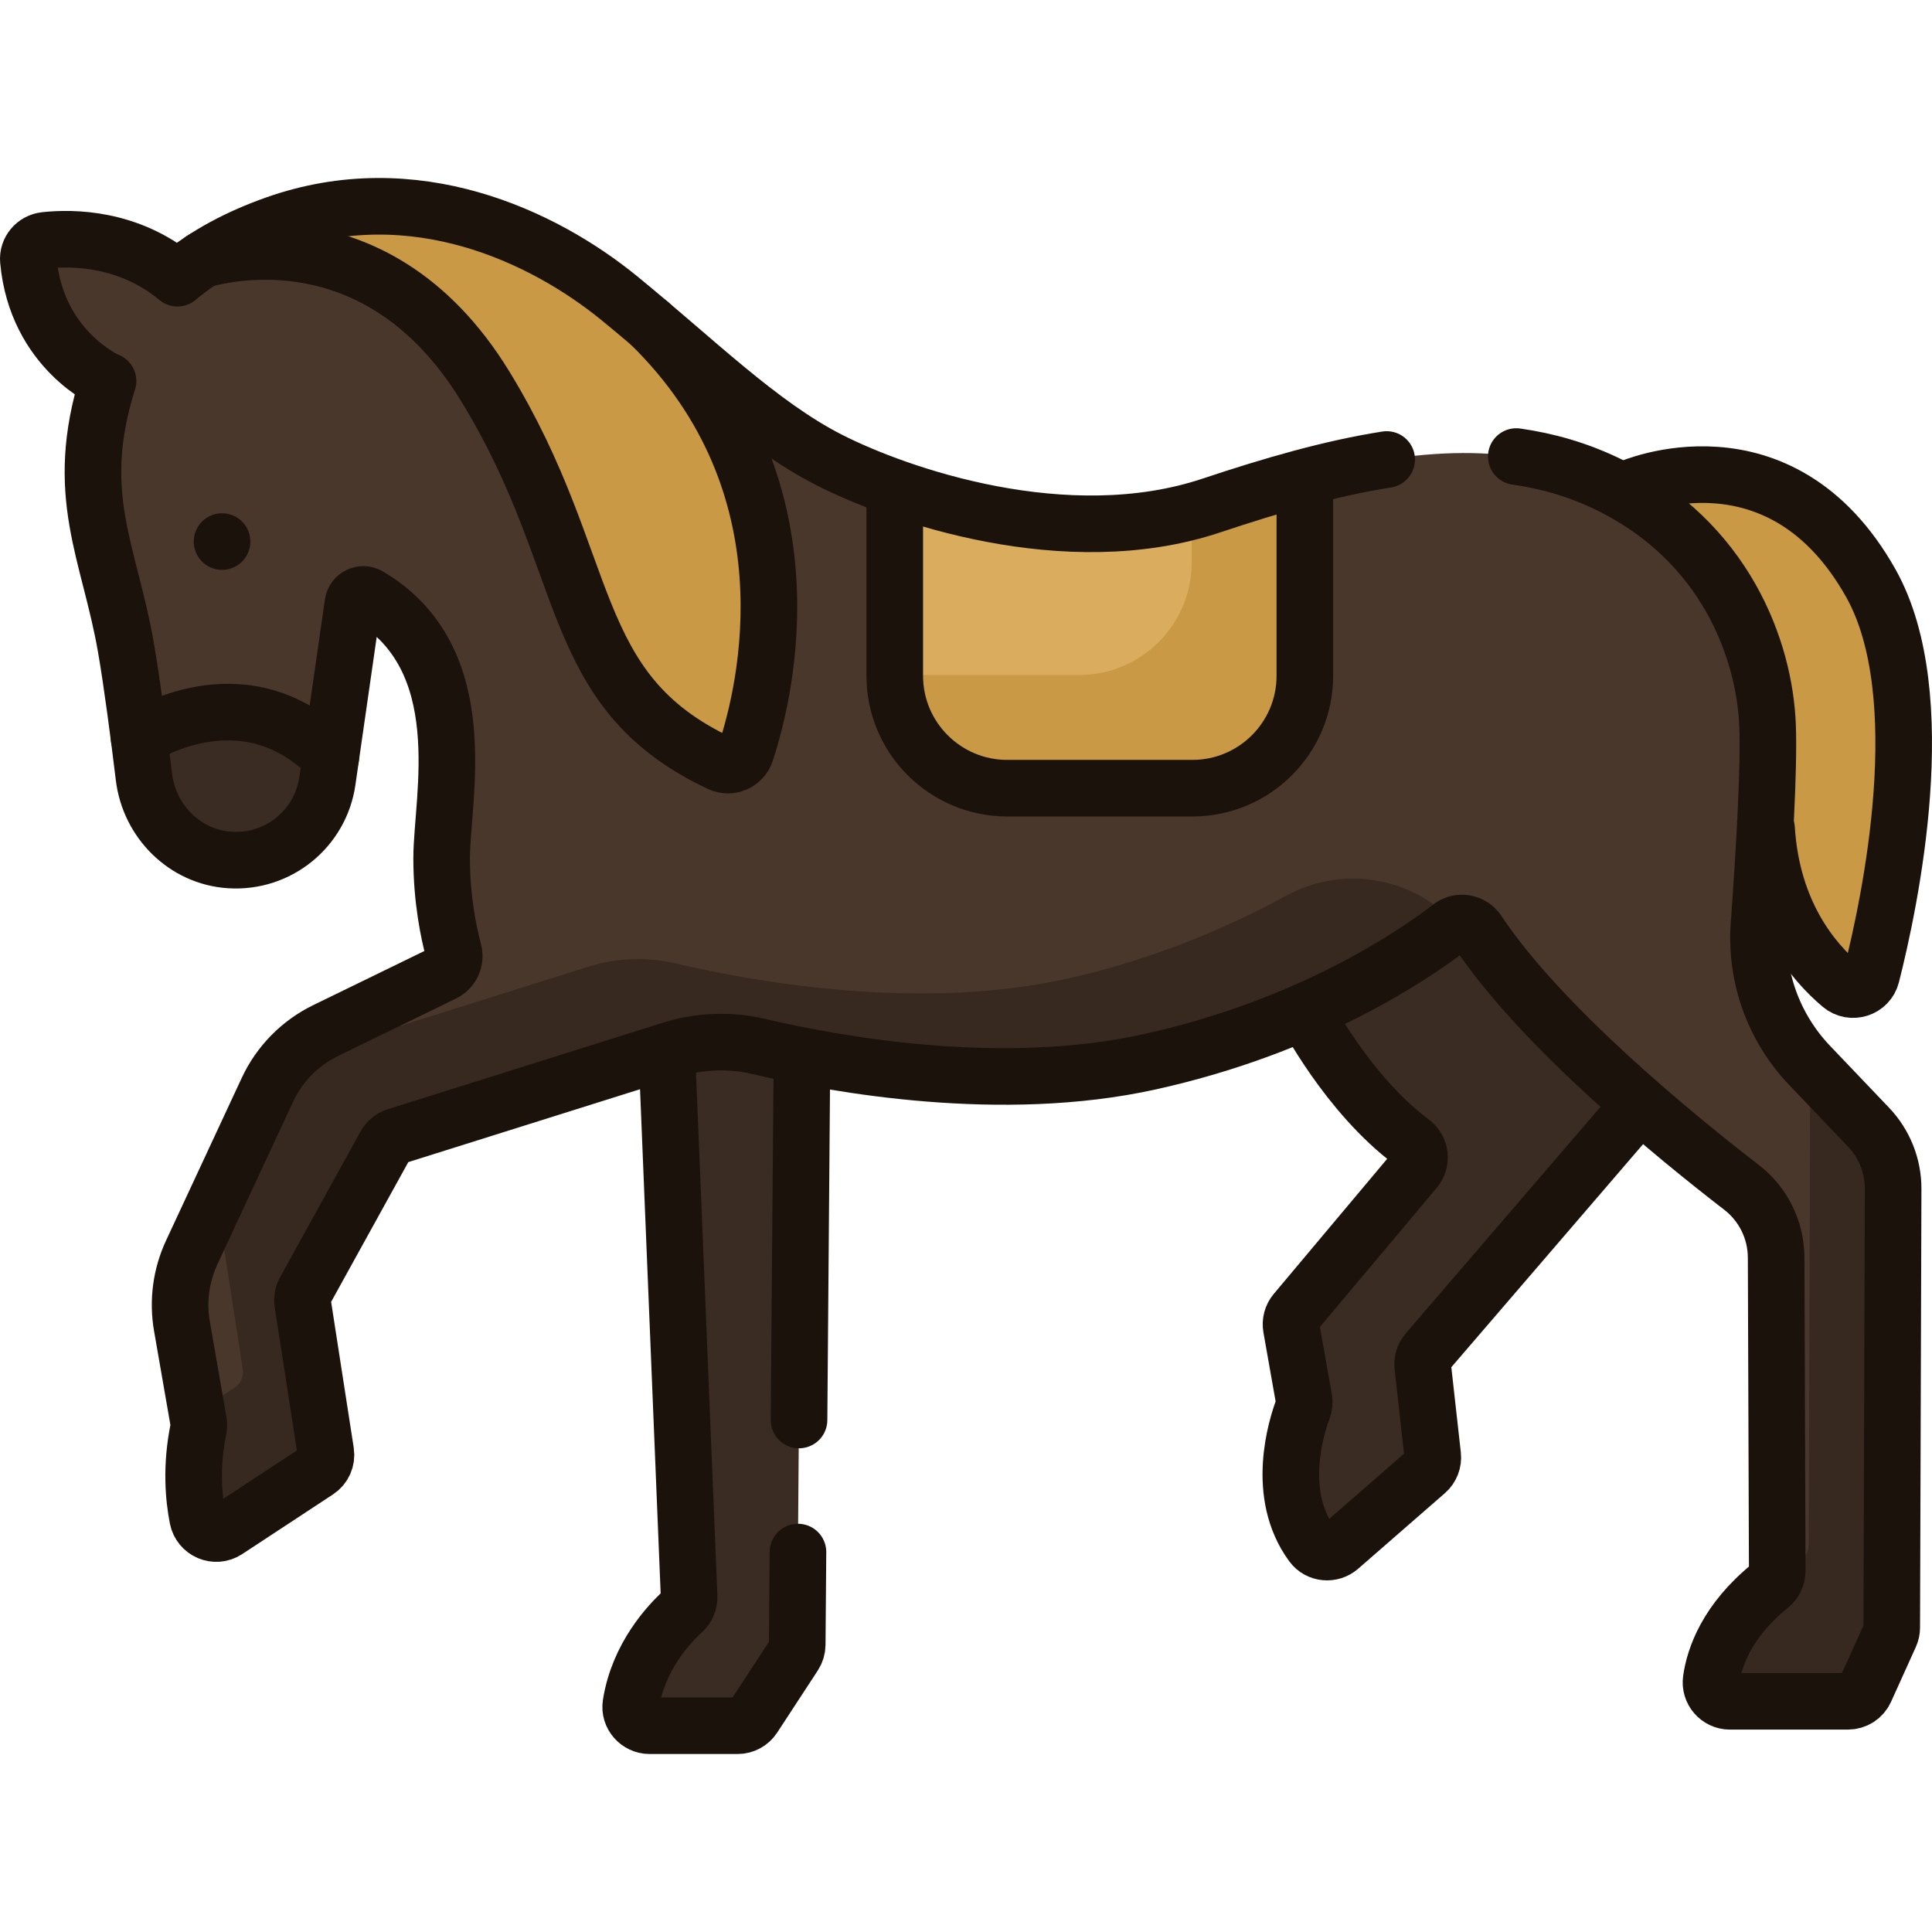
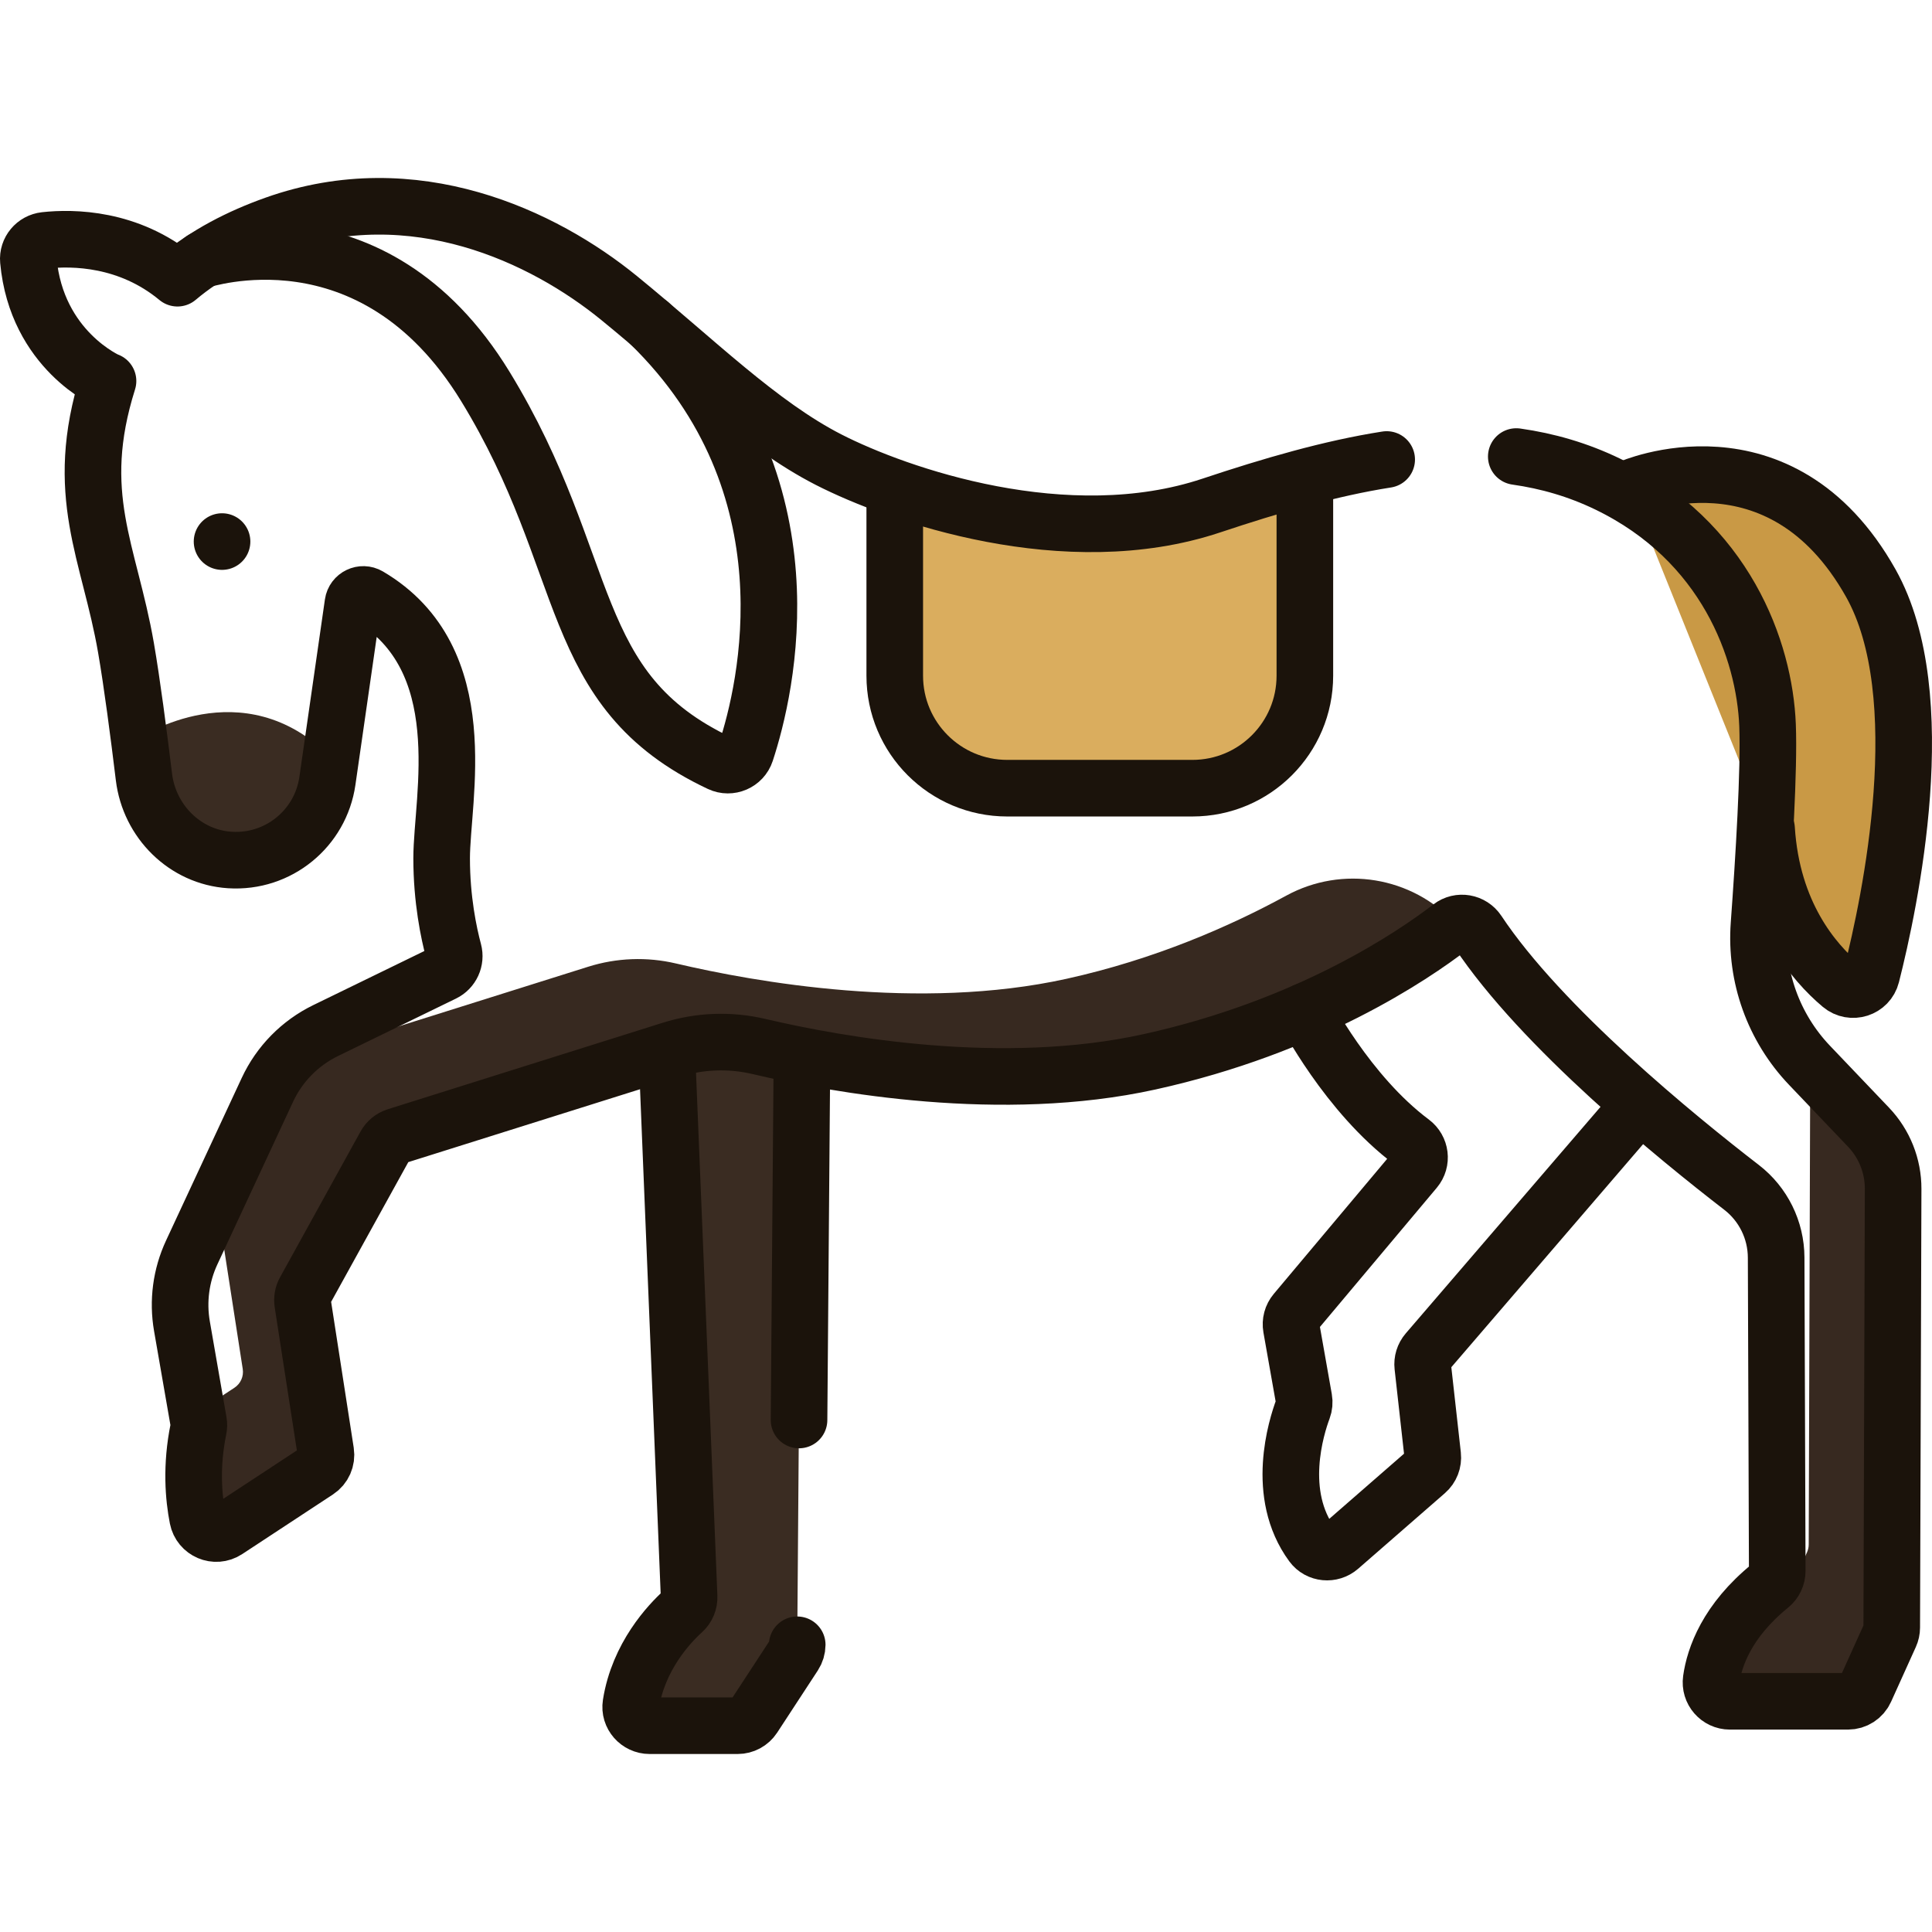
<svg xmlns="http://www.w3.org/2000/svg" version="1.1" id="Capa_1" x="0px" y="0px" viewBox="0 0 512.001 512.001" style="enable-background:new 0 0 512.001 512.001;" xml:space="preserve" width="300" height="300">
  <g width="100%" height="100%" transform="matrix(1,0,0,1,0,0)">
    <g>
      <g>
-         <path style="" d="M377.042,362.087c-0.155-1.385,0.273-2.772,1.182-3.829l61.387-71.272l-47.119-48.438    l-46.689,29.459c0,0,11.246,21.923,28.333,34.66c2.33,1.736,2.754,5.051,0.886,7.276l-31.715,37.777    c-0.955,1.137-1.357,2.639-1.098,4.101l3.345,18.918c0.156,0.88,0.077,1.781-0.236,2.617c-1.789,4.772-7.43,22.618,2.408,35.988    c1.716,2.333,5.1,2.632,7.283,0.729l22.979-20.026c1.241-1.082,1.873-2.704,1.69-4.341L377.042,362.087z" fill="#3a2c22" fill-opacity="1" data-original-color="#945c33ff" stroke="none" stroke-opacity="1" />
        <path style="" d="M495.783,154.537c-24.057-42.81-63.964-25.15-63.964-25.15l36.341,90.25    c1.423,22.507,12.492,35.364,19.699,41.429c2.842,2.391,7.195,1.006,8.109-2.594C500.869,239.163,512.531,184.341,495.783,154.537    z" fill="#c99945" fill-opacity="1" data-original-color="#633d22ff" stroke="none" stroke-opacity="1" />
-         <path style="" d="M479.536,282.312c-9.526-9.989-14.388-23.531-13.383-37.297c1.277-17.51,2.733-41.183,2.266-52.85    c-0.793-19.83-11.065-48.753-42.399-63.891c-24.414-11.794-51.306-9.502-80.217-1.831v52.628    c0,16.462-13.345,29.807-29.807,29.807h-49.069c-16.462,0-29.807-13.345-29.807-29.807v-49.834    c-7.066-2.506-13.058-5.136-17.493-7.401c-18.304-9.346-35.428-26.439-55.522-42.831c-20.094-16.393-54.343-32.663-91.23-19.553    c-9.365,3.328-18.279,7.884-25.843,14.273l0-0.001C34.09,63.005,19.293,62.896,11.951,63.693c-2.681,0.291-4.677,2.654-4.431,5.34    c2.185,23.846,21.086,31.971,21.086,31.971l0.021-0.031c-9.491,30.148,0.355,45.241,4.761,70.699    c1.141,6.589,2.36,15.307,3.471,23.929l0-0.001l50.804,5.115l5.868-40.796c0.281-1.956,2.463-3.002,4.166-2    c28.453,16.735,19.344,53.528,19.344,69.543c0,10.924,1.876,19.801,3.168,24.617c0.623,2.324-0.487,4.756-2.65,5.809    l-40.161,19.557c-1.036,0.504-1.867,1.35-2.353,2.395l-24.238,52.08c-2.837,6.095-3.74,12.912-2.588,19.536l4.412,25.372    c0.108,0.621,0.09,1.26-0.036,1.877c-2.026,9.883-1.285,18.17-0.21,23.622c0.692,3.512,4.697,5.22,7.688,3.254l24.055-15.81    c1.643-1.08,2.504-3.02,2.203-4.963l-6.118-39.491c-0.17-1.099,0.029-2.222,0.566-3.194l21.339-38.641    c0.616-1.114,1.631-1.953,2.842-2.347l72.93-22.941c7.527-2.368,15.545-2.67,23.226-0.865    c20.969,4.928,64.427,12.69,103.512,4.069c42.081-9.283,69.677-27.98,79.775-35.751c2.317-1.783,5.635-1.192,7.251,1.244    c16.801,25.312,52.877,54.672,69.837,67.75c5.779,4.456,9.182,11.325,9.207,18.622l0.291,83.05    c0.007,1.52-0.684,2.961-1.864,3.919c-11.508,9.348-14.793,18.981-15.64,24.89c-0.434,3.031,1.904,5.744,4.967,5.744h31.288    c1.972,0,3.762-1.155,4.574-2.952l6.571-14.535c0.291-0.644,0.443-1.342,0.446-2.049l0.37-116.247    c0.019-6.092-2.317-11.955-6.521-16.363L479.536,282.312z" fill="#49372b" fill-opacity="1" data-original-color="#c57a44ff" stroke="none" stroke-opacity="1" />
        <g>
          <path style="" d="M385.635,244.704c-11.477-12.434-29.91-15.449-44.766-7.349     c-14.869,8.108-34.851,16.879-58.242,22.04c-39.084,8.622-82.542,0.859-103.511-4.069c-7.681-1.805-15.699-1.502-23.226,0.865     l-72.93,22.941c-1.21,0.394-2.226,1.233-2.842,2.347L58.778,320.12c-0.537,0.973-0.736,2.096-0.566,3.194l6.118,39.491     c0.301,1.943-0.56,3.883-2.203,4.963l-9.934,6.529l0.44,2.53c0.108,0.621,0.09,1.26-0.036,1.878     c-2.026,9.883-1.285,18.17-0.21,23.621c0.692,3.512,4.697,5.22,7.688,3.254l24.055-15.81c1.643-1.08,2.504-3.02,2.203-4.963     l-6.118-39.491c-0.17-1.099,0.029-2.222,0.566-3.194l21.339-38.641c0.616-1.114,1.631-1.953,2.842-2.347l72.93-22.941     c7.527-2.368,15.545-2.67,23.226-0.865c20.969,4.929,64.427,12.691,103.512,4.069c42.081-9.283,69.677-27.98,79.775-35.751     c0.442-0.34,0.925-0.567,1.421-0.738C385.762,244.84,385.699,244.773,385.635,244.704z" fill="#372920" fill-opacity="1" data-original-color="#aa693bff" stroke="none" stroke-opacity="1" />
          <path style="" d="M495.18,298.718l-15.645-16.406c-0.601-0.63-3.322-3.956-3.886-4.613     c2.388,3.772,4.064,10.852,4.049,15.38l-0.37,116.247c-0.003,0.707-0.155,1.405-0.446,2.049l-6.571,14.535     c-0.812,1.797-2.602,2.952-4.574,2.952h-7.095c-4.82,6.315-6.573,12.176-7.158,16.258c-0.434,3.031,1.904,5.744,4.967,5.744     h31.288c1.972,0,3.762-1.155,4.574-2.952l6.571-14.535c0.291-0.644,0.443-1.342,0.446-2.049l0.37-116.246     C501.721,308.99,499.384,303.127,495.18,298.718z" fill="#372920" fill-opacity="1" data-original-color="#aa693bff" stroke="none" stroke-opacity="1" />
        </g>
        <path style="" d="M36.86,195.599l0,0.001c0.451,3.499,0.885,6.983,1.288,10.302    c1.432,11.789,10.895,21.239,22.746,22.005c12.913,0.835,24.066-8.391,25.873-20.953l0.897-6.24    C64.343,177.129,36.86,195.599,36.86,195.599z" fill="#3a2c22" fill-opacity="1" data-original-color="#945c33ff" stroke="none" stroke-opacity="1" />
        <path style="" d="M266.927,208.879h49.07c16.462,0,29.807-13.345,29.807-29.807v-52.628    c-8.109,2.151-16.378,4.726-24.795,7.532c-29.115,9.705-61.794,3.099-83.888-4.737v49.834    C237.12,195.533,250.465,208.879,266.927,208.879z" fill="#daad5e" fill-opacity="1" data-original-color="#fed2a4ff" stroke="none" stroke-opacity="1" />
-         <path style="" d="M321.008,133.975c-1.724,0.575-3.462,1.088-5.208,1.551v13.542    c0,16.462-13.345,29.807-29.807,29.807H237.12v0.196c0,16.462,13.345,29.807,29.807,29.807h49.07    c16.462,0,29.807-13.345,29.807-29.807v-52.628C337.694,128.594,329.425,131.169,321.008,133.975z" fill="#c99945" fill-opacity="1" data-original-color="#ffbd86ff" stroke="none" stroke-opacity="1" />
        <path style="" d="M176.721,278.782l5.898,144.295c0.071,1.492-0.52,2.939-1.627,3.941    c-3.625,3.282-11.802,11.923-13.798,24.605c-0.473,3.008,1.927,5.707,4.972,5.707h23.318c1.694,0,3.274-0.854,4.201-2.272    l10.77-16.472c0.525-0.803,0.809-1.741,0.818-2.7l1.232-162.434L176.721,278.782z" fill="#3a2c22" fill-opacity="1" data-original-color="#945c33ff" stroke="none" stroke-opacity="1" />
-         <path style="" d="M128.609,102.398c28.99,47.373,20.854,80.458,62.161,99.89c2.715,1.277,5.953-0.116,6.889-2.967    c5.488-16.712,18.453-70.784-25.431-113.54c-2.66-2.258-5.362-4.523-8.124-6.776c-20.094-16.393-54.343-32.663-91.23-19.553    c-6.744,2.397-13.245,5.444-19.186,9.34C54.666,68.716,99.014,54.036,128.609,102.398z" fill="#c99945" fill-opacity="1" data-original-color="#633d22ff" stroke="none" stroke-opacity="1" />
      </g>
      <g>
-         <path style="stroke-linecap: round; stroke-linejoin: round; stroke-miterlimit: 10;" d="M36.86,195.599c0,0,27.483-18.471,50.804,5.115" fill="none" fill-opacity="1" stroke="#1b130b" stroke-opacity="1" data-original-stroke-color="#000000ff" stroke-width="15" data-original-stroke-width="15" />
        <line style="stroke-linecap: round; stroke-linejoin: round; stroke-miterlimit: 10;" x1="211.752" y1="376.314" x2="212.504" y2="282.848" fill="none" fill-opacity="1" stroke="#1b130b" stroke-opacity="1" data-original-stroke-color="#000000ff" stroke-width="15" data-original-stroke-width="15" />
-         <path style="stroke-linecap: round; stroke-linejoin: round; stroke-miterlimit: 10;" d="M176.721,278.783l5.898,144.295c0.071,1.492-0.52,2.939-1.627,3.942c-3.625,3.281-11.802,11.923-13.798,24.605    c-0.473,3.008,1.927,5.707,4.972,5.707h23.318c1.694,0,3.274-0.855,4.201-2.272l10.77-16.472c0.525-0.803,0.809-1.74,0.818-2.7    l0.198-24.574" fill="none" fill-opacity="1" stroke="#1b130b" stroke-opacity="1" data-original-stroke-color="#000000ff" stroke-width="15" data-original-stroke-width="15" />
+         <path style="stroke-linecap: round; stroke-linejoin: round; stroke-miterlimit: 10;" d="M176.721,278.783l5.898,144.295c0.071,1.492-0.52,2.939-1.627,3.942c-3.625,3.281-11.802,11.923-13.798,24.605    c-0.473,3.008,1.927,5.707,4.972,5.707h23.318c1.694,0,3.274-0.855,4.201-2.272l10.77-16.472c0.525-0.803,0.809-1.74,0.818-2.7    " fill="none" fill-opacity="1" stroke="#1b130b" stroke-opacity="1" data-original-stroke-color="#000000ff" stroke-width="15" data-original-stroke-width="15" />
        <path style="stroke-linecap: round; stroke-linejoin: round; stroke-miterlimit: 10;" d="M345.803,268.007c0,0,11.246,21.923,28.334,34.66c2.329,1.736,2.754,5.051,0.886,7.276l-31.715,37.777    c-0.955,1.137-1.357,2.639-1.098,4.101l3.345,18.918c0.155,0.879,0.077,1.781-0.236,2.617c-1.789,4.772-7.43,22.618,2.408,35.988    c1.716,2.332,5.1,2.632,7.284,0.729l22.979-20.026c1.242-1.082,1.873-2.704,1.691-4.341l-2.638-23.62    c-0.155-1.385,0.274-2.772,1.182-3.829l53.594-62.339" fill="none" fill-opacity="1" stroke="#1b130b" stroke-opacity="1" data-original-stroke-color="#000000ff" stroke-width="15" data-original-stroke-width="15" />
        <path style="stroke-linecap: round; stroke-linejoin: round; stroke-miterlimit: 10;" d="M431.818,129.386c0,0,39.908-17.66,63.964,25.15c16.748,29.805,5.086,84.626,0.185,103.935c-0.914,3.6-5.267,4.984-8.108,2.594    c-7.207-6.064-18.276-18.922-19.699-41.429" fill="none" fill-opacity="1" stroke="#1b130b" stroke-opacity="1" data-original-stroke-color="#000000ff" stroke-width="15" data-original-stroke-width="15" />
        <path style="stroke-linecap: round; stroke-linejoin: round; stroke-miterlimit: 10;" d="M53.674,68.784c-0.555,0.461,44.826-15.588,74.935,33.614c28.99,47.373,20.854,80.458,62.161,99.89    c2.715,1.277,5.953-0.116,6.889-2.967c5.488-16.713,18.455-70.789-25.437-113.546" fill="none" fill-opacity="1" stroke="#1b130b" stroke-opacity="1" data-original-stroke-color="#000000ff" stroke-width="15" data-original-stroke-width="15" />
        <path style="stroke-linecap: round; stroke-linejoin: round; stroke-miterlimit: 10;" d="M345.803,129.386v49.685c0,16.462-13.345,29.807-29.807,29.807h-49.07c-16.462,0-29.807-13.345-29.807-29.807v-47.3" fill="none" fill-opacity="1" stroke="#1b130b" stroke-opacity="1" data-original-stroke-color="#000000ff" stroke-width="15" data-original-stroke-width="15" />
        <path style="stroke-linecap: round; stroke-linejoin: round; stroke-miterlimit: 10;" d="M367.485,121.774c-14.904,2.337-30.42,6.849-46.477,12.201c-38.425,12.808-83.077-2.792-101.382-12.138    c-18.304-9.346-35.428-26.439-55.522-42.831c-20.094-16.392-54.344-32.663-91.231-19.553c-9.365,3.328-18.279,7.884-25.843,14.273    l0-0.001C34.09,63.005,19.293,62.895,11.951,63.693c-2.682,0.291-4.677,2.654-4.431,5.34    c2.186,23.846,21.086,31.971,21.086,31.971l0.021-0.031c-9.491,30.148,0.355,45.241,4.761,70.699    c1.603,9.264,3.363,22.734,4.759,34.23c1.432,11.79,10.895,21.239,22.746,22.006c12.913,0.835,24.066-8.391,25.872-20.953    l6.766-47.036c0.281-1.955,2.463-3.002,4.166-2c28.453,16.735,19.345,53.528,19.345,69.543c0,10.923,1.876,19.799,3.167,24.616    c0.623,2.325-0.486,4.757-2.65,5.811l-31.256,15.22c-6.797,3.31-12.248,8.857-15.438,15.711l-20.059,43.1    c-2.837,6.095-3.74,12.913-2.588,19.536l4.412,25.372c0.108,0.621,0.09,1.261-0.036,1.878c-2.026,9.883-1.285,18.169-0.21,23.621    c0.692,3.511,4.697,5.22,7.688,3.254c0,0,24.055-15.81,24.055-15.81c1.643-1.08,2.504-3.02,2.203-4.963l-6.118-39.491    c-0.17-1.099,0.029-2.222,0.566-3.195l21.339-38.641c0.615-1.114,1.631-1.953,2.841-2.347l72.931-22.941    c7.527-2.368,15.545-2.67,23.226-0.865c20.969,4.928,64.427,12.69,103.512,4.069c42.088-9.284,69.687-27.987,79.781-35.755    c2.314-1.781,5.628-1.191,7.242,1.242c16.811,25.33,52.928,54.716,69.875,67.781c5.767,4.447,9.147,11.313,9.173,18.595    l0.291,83.05c0.007,1.52-0.684,2.961-1.864,3.92c-11.521,9.358-14.801,19.004-15.642,24.91c-0.431,3.024,1.915,5.724,4.97,5.724    h31.288c1.972,0,3.762-1.155,4.574-2.952l6.571-14.535c0.291-0.644,0.443-1.342,0.446-2.049c0,0,0.37-116.247,0.37-116.247    c0.019-6.092-2.317-11.955-6.521-16.363l-15.645-16.406c-9.526-9.989-14.387-23.531-13.383-37.297    c1.277-17.51,2.733-41.182,2.266-52.85c-0.793-19.83-11.065-48.753-42.398-63.891c-7.815-3.775-15.883-6.107-24.19-7.282" fill="none" fill-opacity="1" stroke="#1b130b" stroke-opacity="1" data-original-stroke-color="#000000ff" stroke-width="15" data-original-stroke-width="15" />
        <line style="stroke-linecap: round; stroke-linejoin: round; stroke-miterlimit: 10;" x1="58.846" y1="143.521" x2="58.846" y2="143.521" fill="none" fill-opacity="1" stroke="#1b130b" stroke-opacity="1" data-original-stroke-color="#000000ff" stroke-width="15" data-original-stroke-width="15" />
      </g>
    </g>
  </g>
</svg>